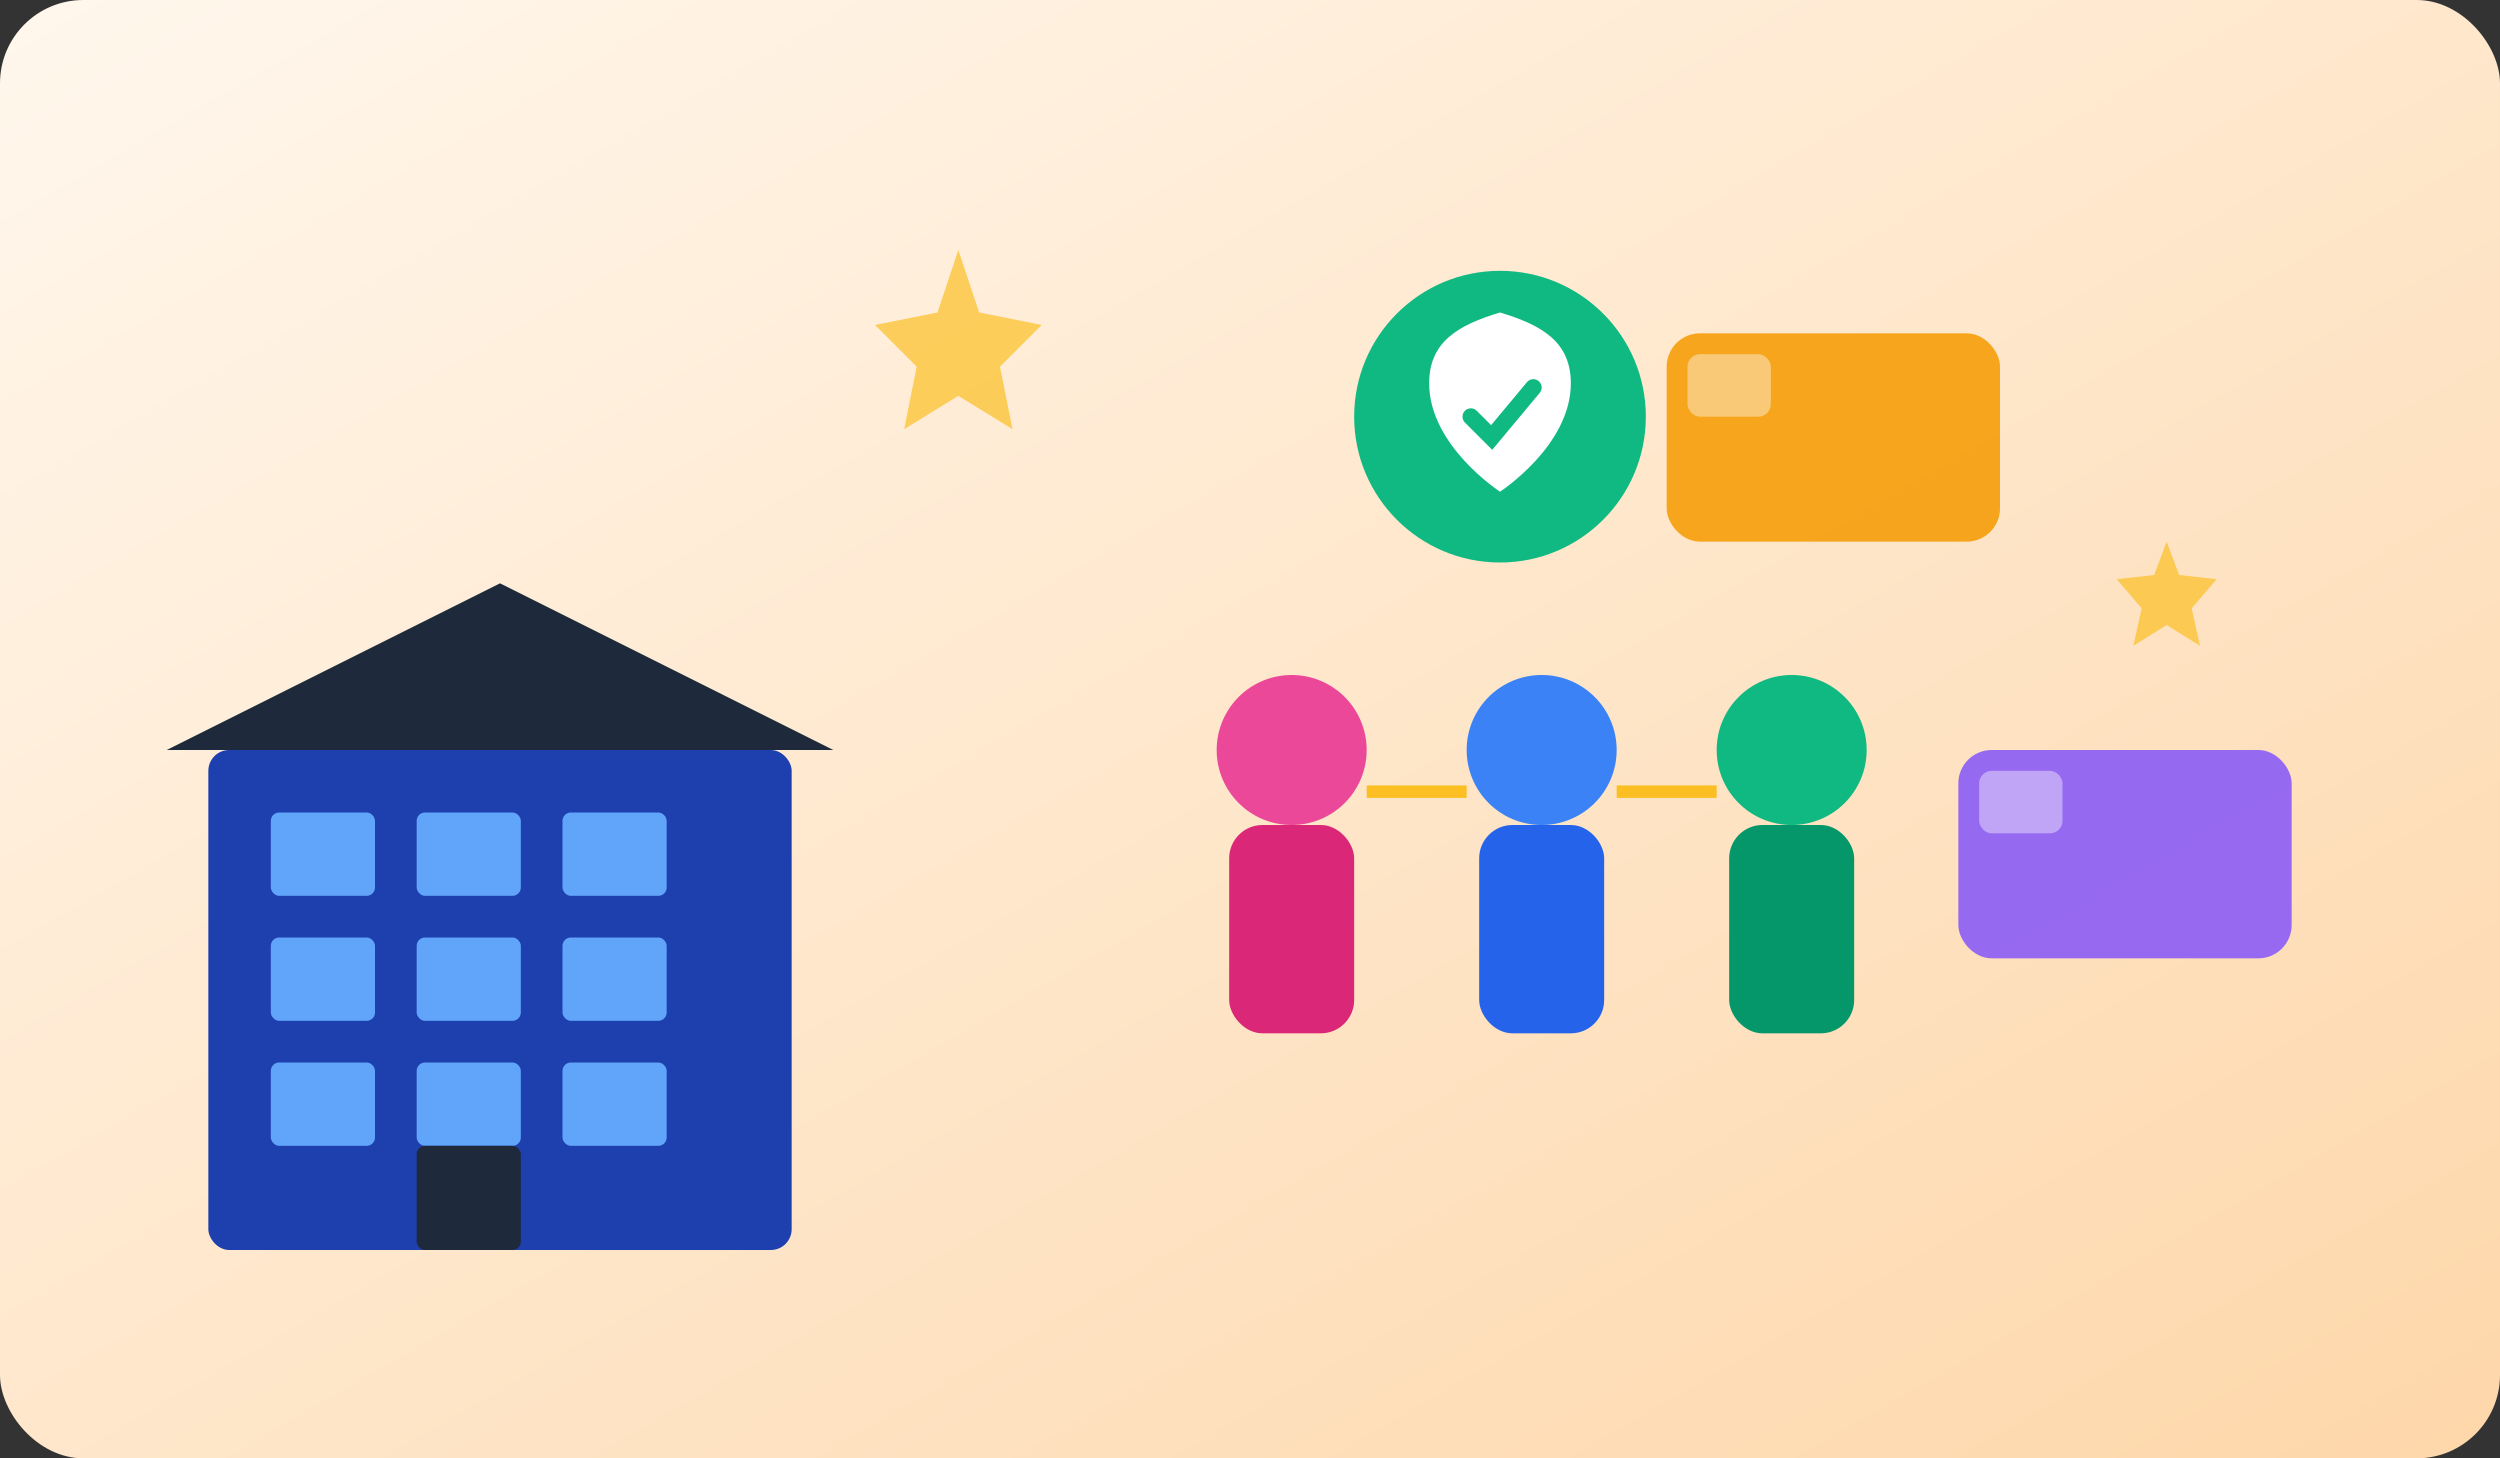
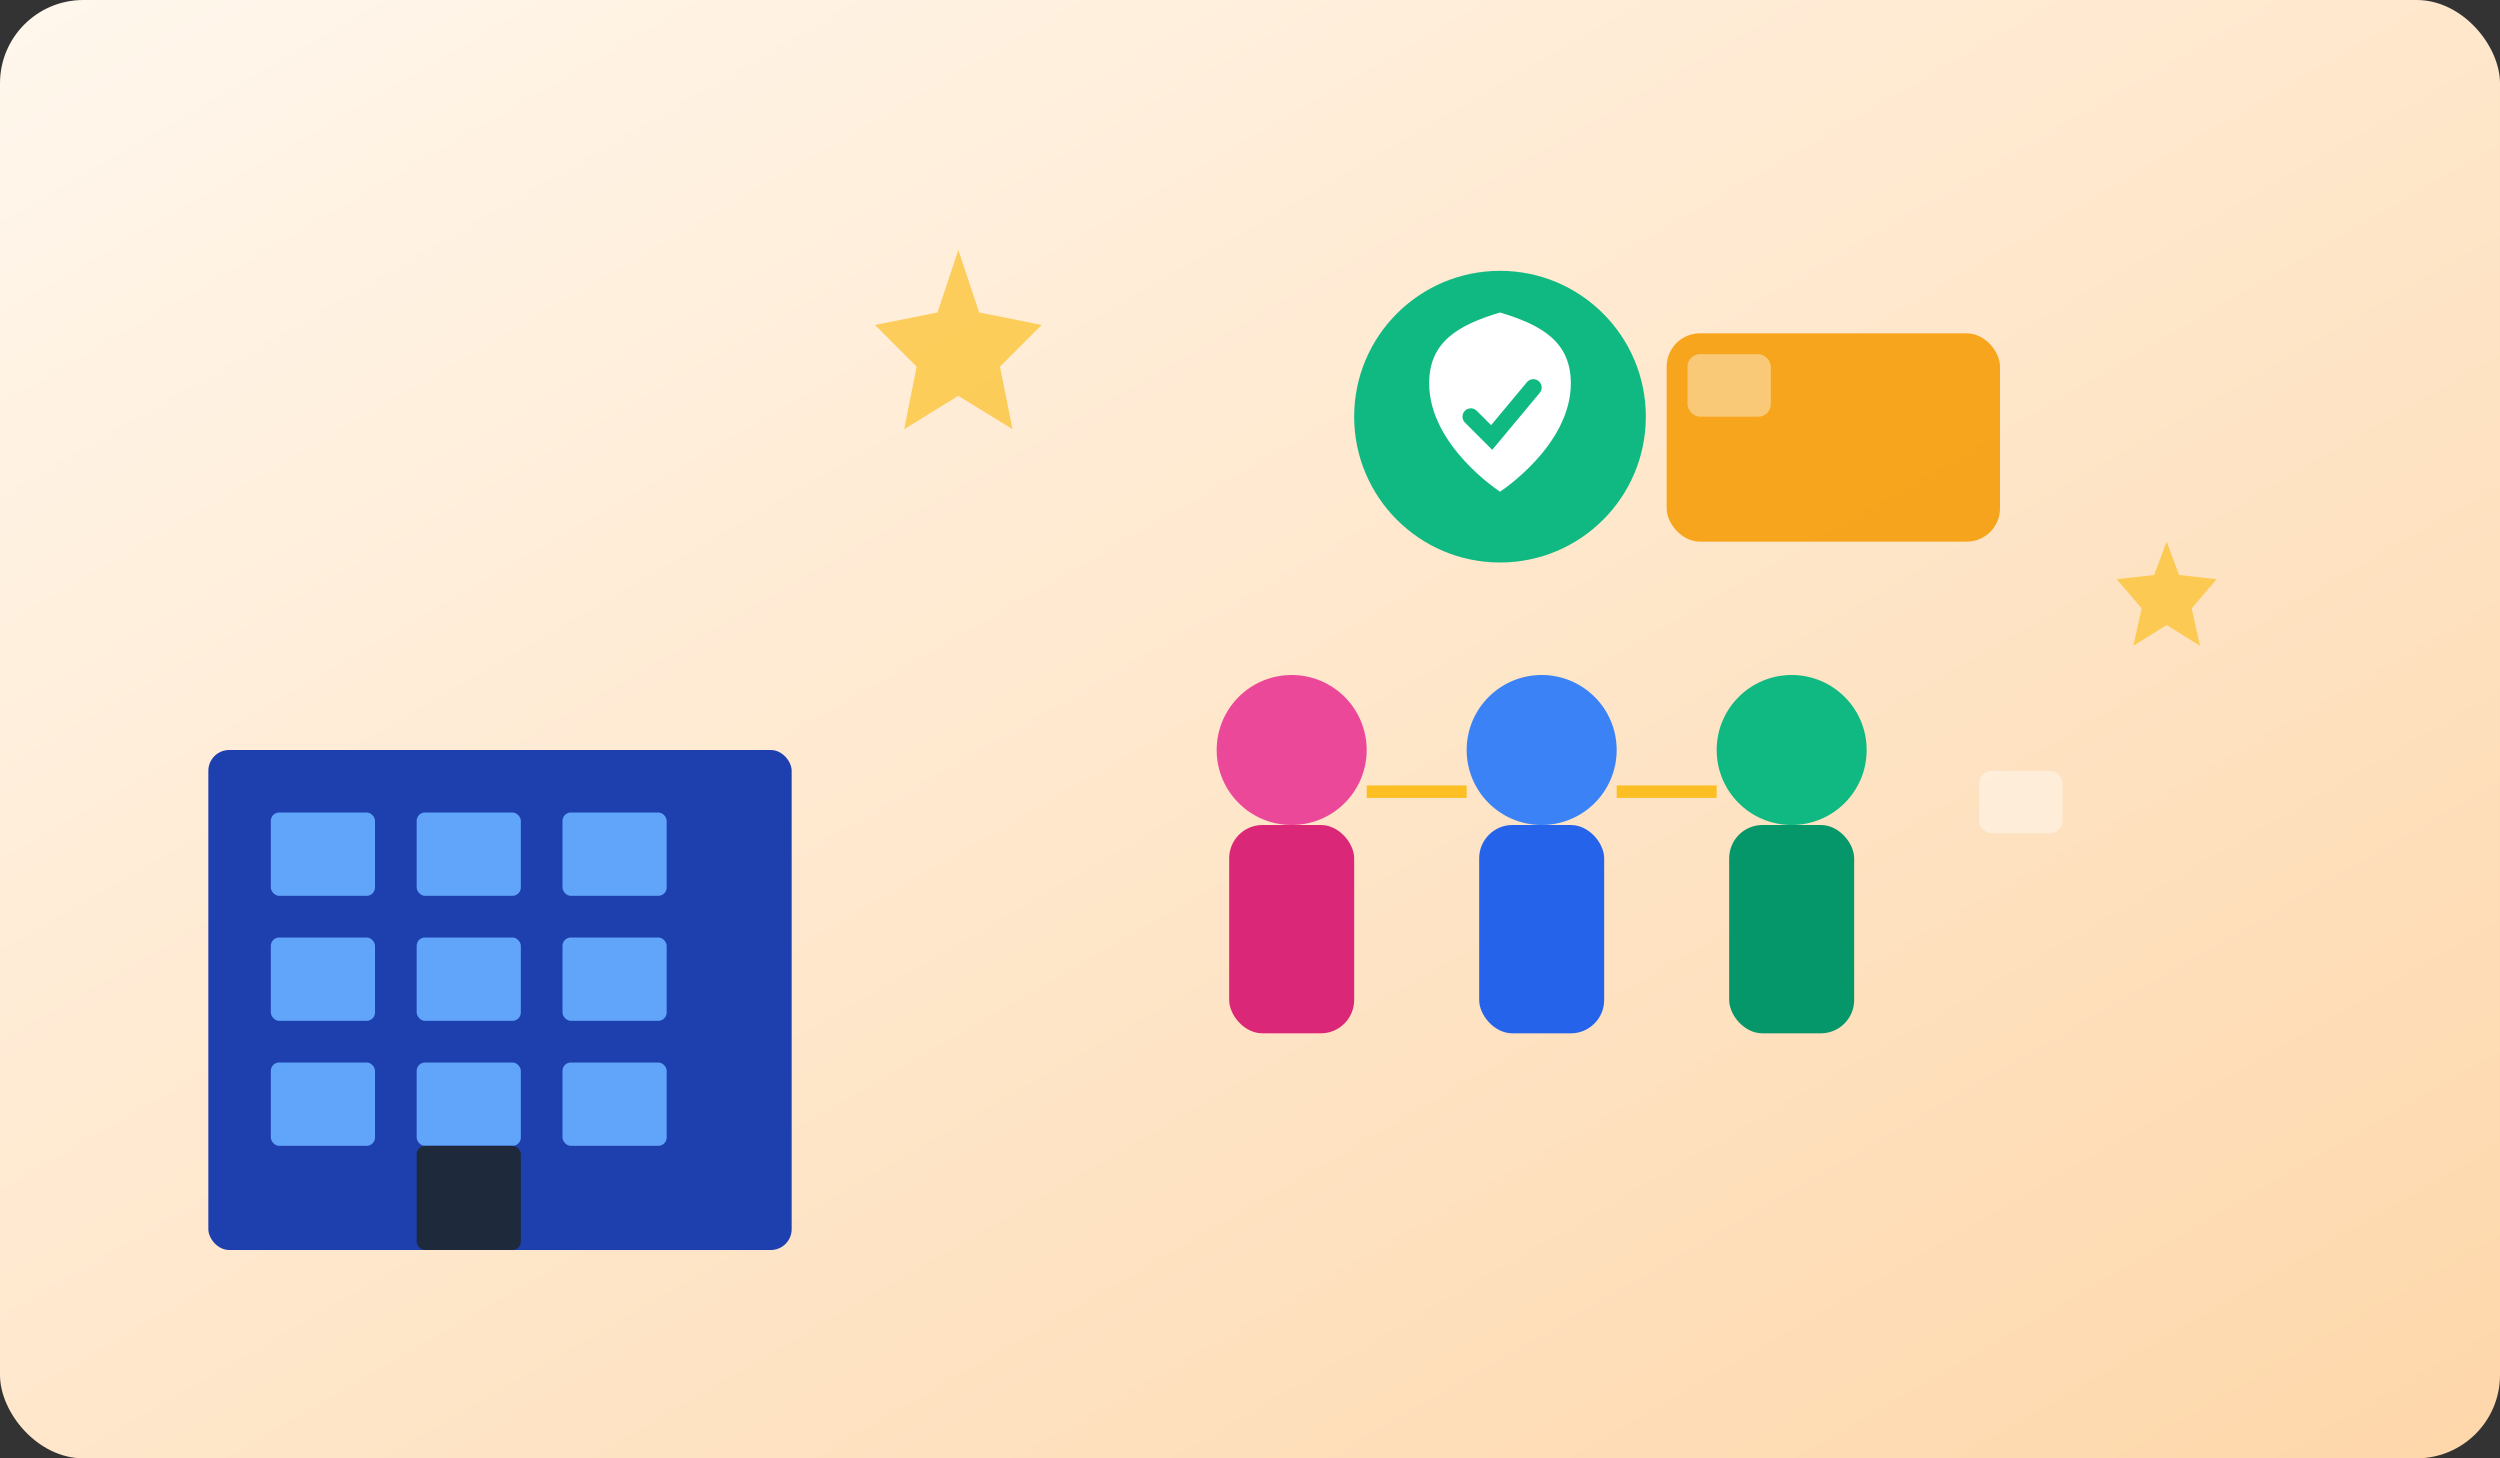
<svg xmlns="http://www.w3.org/2000/svg" width="600" height="350" viewBox="0 0 600 350" fill="none">
  <rect x="0" y="0" width="600" height="350" fill="#333333" stroke="none" />
  <defs>
    <linearGradient id="aboutHeaderBg" x1="0%" y1="0%" x2="100%" y2="100%">
      <stop offset="0%" style="stop-color:#fff7ed;stop-opacity:1" />
      <stop offset="100%" style="stop-color:#fed7aa;stop-opacity:1" />
    </linearGradient>
  </defs>
  <rect width="600" height="350" fill="url(#aboutHeaderBg)" rx="20" />
  <g transform="translate(50, 120)">
    <rect x="0" y="60" width="140" height="120" fill="#1e40af" rx="5" />
    <rect x="15" y="75" width="25" height="20" fill="#60a5fa" rx="2" />
    <rect x="50" y="75" width="25" height="20" fill="#60a5fa" rx="2" />
    <rect x="85" y="75" width="25" height="20" fill="#60a5fa" rx="2" />
    <rect x="15" y="105" width="25" height="20" fill="#60a5fa" rx="2" />
    <rect x="50" y="105" width="25" height="20" fill="#60a5fa" rx="2" />
    <rect x="85" y="105" width="25" height="20" fill="#60a5fa" rx="2" />
    <rect x="15" y="135" width="25" height="20" fill="#60a5fa" rx="2" />
    <rect x="50" y="135" width="25" height="20" fill="#60a5fa" rx="2" />
    <rect x="85" y="135" width="25" height="20" fill="#60a5fa" rx="2" />
    <rect x="50" y="155" width="25" height="25" fill="#1e293b" rx="2" />
-     <path d="M-10 60 L70 20 L150 60" fill="#1e293b" />
+     <path d="M-10 60 L150 60" fill="#1e293b" />
  </g>
  <g transform="translate(280, 160)">
    <circle cx="30" cy="20" r="18" fill="#ec4899" />
    <rect x="15" y="38" width="30" height="50" rx="8" fill="#db2777" />
    <circle cx="90" cy="20" r="18" fill="#3b82f6" />
    <rect x="75" y="38" width="30" height="50" rx="8" fill="#2563eb" />
    <circle cx="150" cy="20" r="18" fill="#10b981" />
    <rect x="135" y="38" width="30" height="50" rx="8" fill="#059669" />
    <line x1="48" y1="30" x2="72" y2="30" stroke="#fbbf24" stroke-width="3" />
    <line x1="108" y1="30" x2="132" y2="30" stroke="#fbbf24" stroke-width="3" />
  </g>
  <g transform="translate(400, 80)">
    <rect x="0" y="0" width="80" height="50" rx="8" fill="#f59e0b" opacity="0.9" />
    <rect x="5" y="5" width="20" height="15" rx="3" fill="white" opacity="0.4" />
  </g>
  <g transform="translate(470, 180)">
-     <rect x="0" y="0" width="80" height="50" rx="8" fill="#8b5cf6" opacity="0.9" />
    <rect x="5" y="5" width="20" height="15" rx="3" fill="white" opacity="0.4" />
  </g>
  <g transform="translate(320, 60)">
    <circle cx="40" cy="40" r="35" fill="#10b981" />
    <path d="M40 15 C30 18 23 22 23 32 C23 47 40 58 40 58 C40 58 57 47 57 32 C57 22 50 18 40 15 Z" fill="white" />
    <path d="M33 40 L38 45 L48 33" stroke="#10b981" stroke-width="4" fill="none" stroke-linecap="round" />
  </g>
  <path d="M230 60 L235 75 L250 78 L240 88 L243 103 L230 95 L217 103 L220 88 L210 78 L225 75 Z" fill="#fbbf24" opacity="0.7" />
  <path d="M520 130 L523 138 L532 139 L526 146 L528 155 L520 150 L512 155 L514 146 L508 139 L517 138 Z" fill="#fbbf24" opacity="0.7" />
</svg>